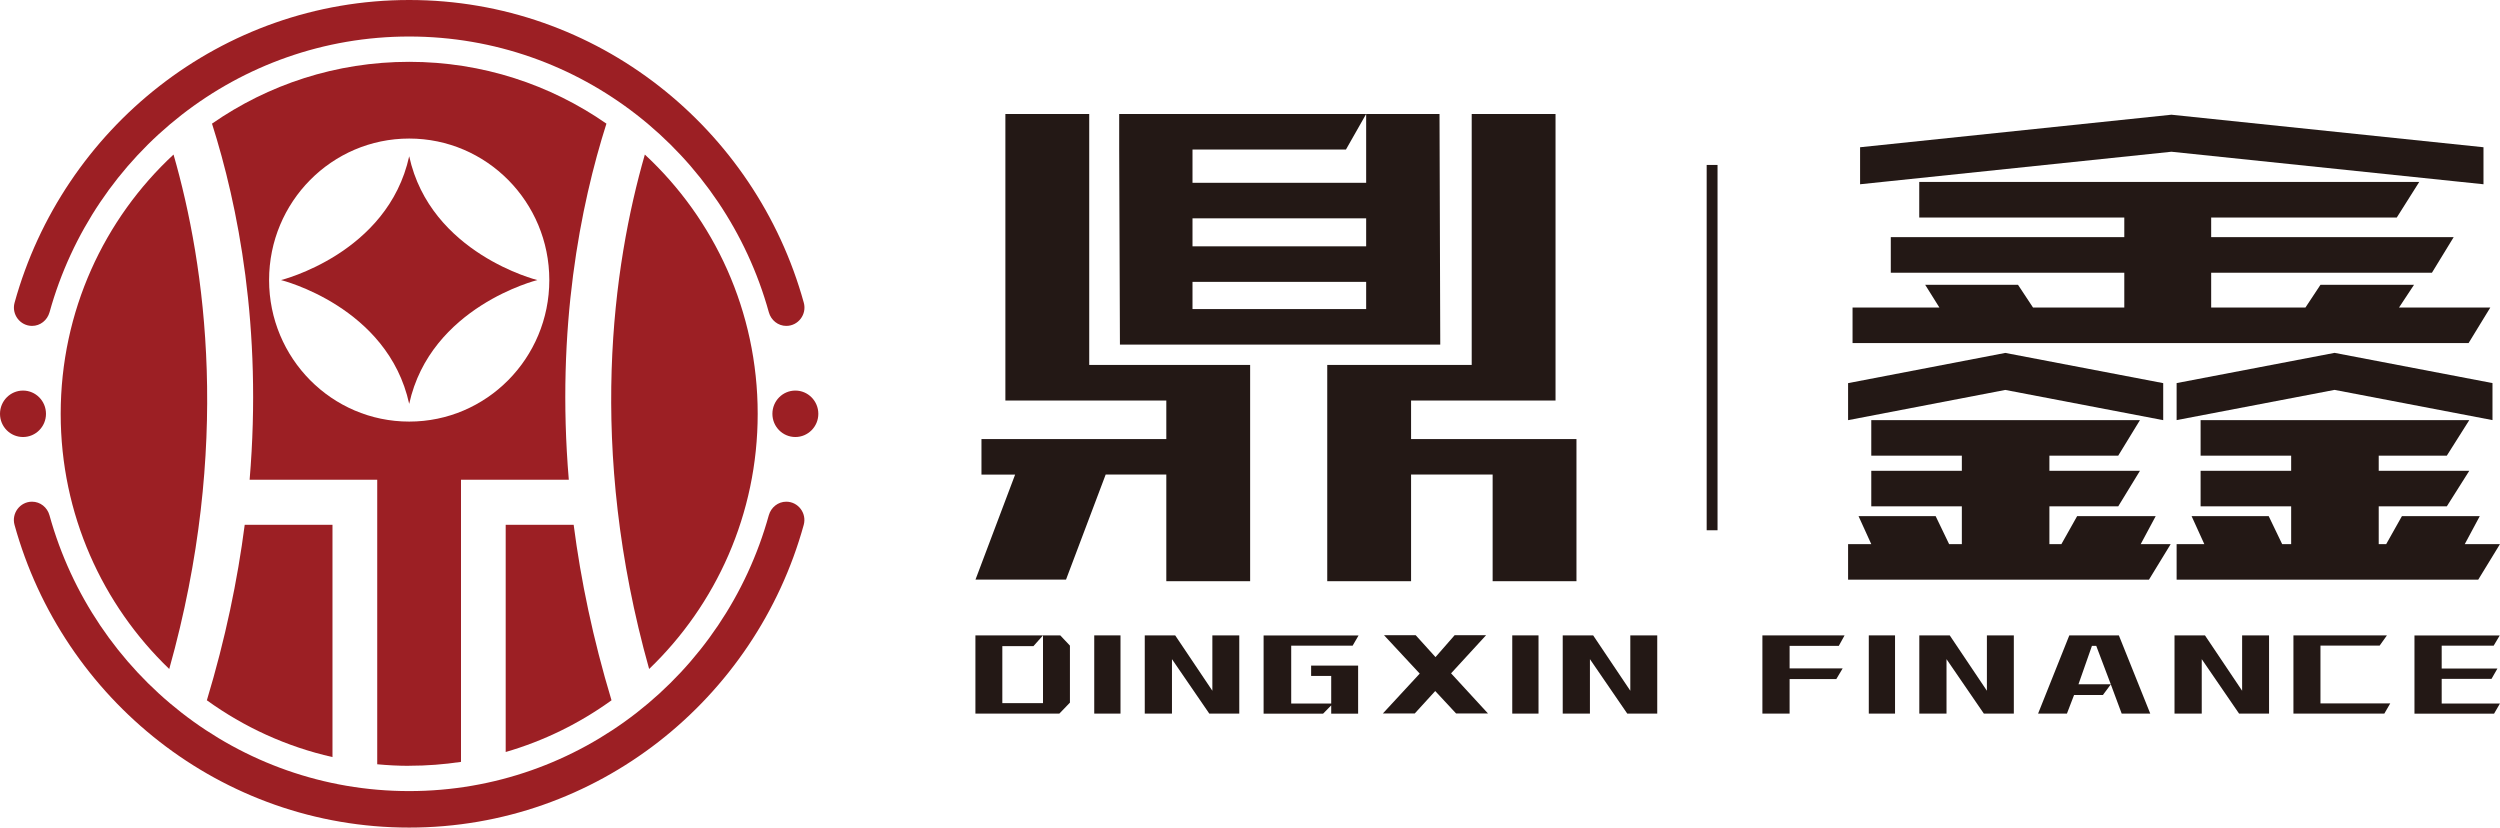
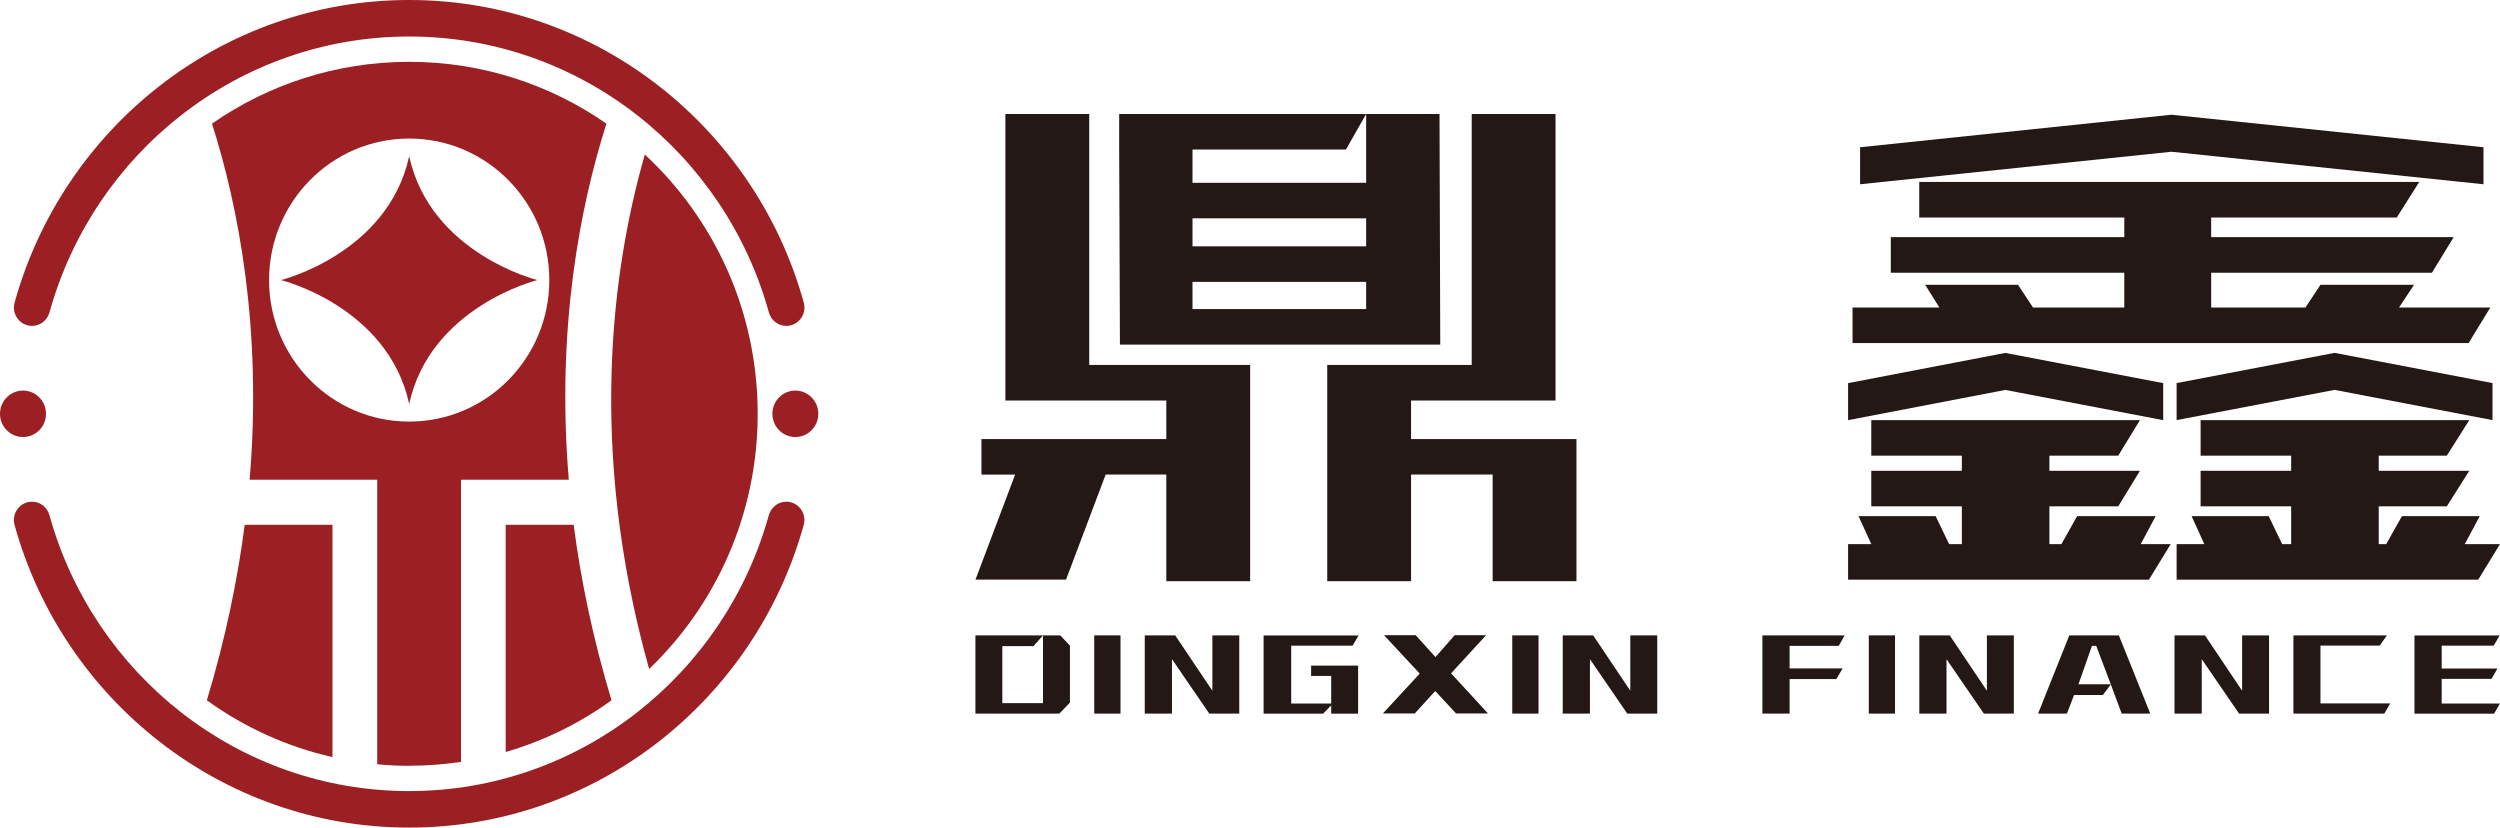
<svg xmlns="http://www.w3.org/2000/svg" width="145" height="48" viewBox="0 0 145 48" fill="none">
  <g clip-path="url(#clip0_11_37)">
    <path d="M23.733 44.414C24.753 44.414 25.757 44.335 26.738 44.189V27.826H32.991C32.247 18.998 33.67 11.9 35.173 7.171C31.919 4.911 27.982 3.586 23.733 3.586C19.485 3.586 15.548 4.911 12.296 7.171C13.799 11.9 15.223 18.998 14.478 27.826H21.879V44.328C22.49 44.385 23.11 44.418 23.736 44.418L23.733 44.414ZM15.607 16.244C15.607 11.711 19.245 8.036 23.733 8.036C28.221 8.036 31.86 11.711 31.86 16.244C31.86 20.777 28.221 24.452 23.733 24.452C19.245 24.452 15.607 20.777 15.607 16.244Z" fill="#9C1F24" />
-     <path d="M3.52 24.002C3.52 29.827 5.941 35.08 9.816 38.801C13.431 25.907 11.916 15.402 10.065 8.964C6.043 12.695 3.52 18.05 3.52 24.002Z" fill="#9C1F24" />
    <path d="M43.946 24.002C43.946 18.05 41.423 12.695 37.401 8.964C35.55 15.402 34.035 25.907 37.65 38.801C41.525 35.083 43.946 29.827 43.946 24.002Z" fill="#9C1F24" />
    <path d="M19.284 30.44H14.193C13.779 33.638 13.077 37.041 11.998 40.617C14.15 42.171 16.617 43.308 19.284 43.911V30.437V30.44Z" fill="#9C1F24" />
    <path d="M33.27 30.44H29.33V43.616C31.558 42.97 33.628 41.946 35.468 40.617C34.389 37.041 33.687 33.638 33.273 30.44H33.27Z" fill="#9C1F24" />
    <path d="M1.86 18.902C2.336 18.902 2.743 18.574 2.874 18.11C5.426 8.897 13.809 2.118 23.733 2.118C33.657 2.118 42.04 8.894 44.592 18.11C44.72 18.574 45.127 18.902 45.606 18.902C46.298 18.902 46.807 18.232 46.62 17.556C43.825 7.443 34.625 0 23.733 0C12.841 0 3.642 7.443 0.846 17.556C0.659 18.232 1.168 18.902 1.86 18.902Z" fill="#9C1F24" />
    <path d="M45.603 29.098C45.127 29.098 44.72 29.426 44.589 29.89C42.036 39.102 33.654 45.883 23.73 45.883C13.805 45.883 5.426 39.102 2.871 29.89C2.743 29.426 2.336 29.098 1.857 29.098C1.165 29.098 0.656 29.768 0.843 30.444C3.638 40.557 12.838 48 23.73 48C34.622 48 43.821 40.557 46.616 30.444C46.803 29.768 46.295 29.098 45.603 29.098Z" fill="#9C1F24" />
    <path d="M2.667 24.002C2.667 23.256 2.07 22.653 1.335 22.653C0.6 22.653 0 23.256 0 24.002C0 24.747 0.597 25.347 1.335 25.347C2.073 25.347 2.667 24.744 2.667 24.002Z" fill="#9C1F24" />
    <path d="M46.131 22.653C45.393 22.653 44.799 23.256 44.799 24.002C44.799 24.747 45.396 25.347 46.131 25.347C46.866 25.347 47.463 24.744 47.463 24.002C47.463 23.259 46.866 22.653 46.131 22.653Z" fill="#9C1F24" />
    <path d="M23.733 23.425C24.97 17.775 31.167 16.244 31.167 16.244C31.167 16.244 24.967 14.713 23.733 9.063C22.496 14.713 16.299 16.244 16.299 16.244C16.299 16.244 22.5 17.775 23.733 23.425Z" fill="#9C1F24" />
    <path d="M62.059 40.749L61.442 41.389H56.574V36.852H60.494L59.94 37.475H58.135V40.783H60.494V36.852H61.495L62.056 37.446V40.753L62.059 40.749Z" fill="#231815" />
    <path d="M64.989 41.389H63.466V36.852H64.989V41.389Z" fill="#231815" />
    <path d="M70.139 41.389L67.974 38.231V41.389H66.396V36.852H68.161L70.317 40.063V36.852H71.878V41.389H70.136H70.139Z" fill="#231815" />
    <path d="M77.21 40.799V39.205H76.045V38.605H78.771V41.392H77.21V40.912L76.74 41.392H73.289V36.856H78.797L78.453 37.449H74.89V40.803H77.21V40.799Z" fill="#231815" />
    <path d="M86.192 36.843L84.162 39.053L86.304 41.382H84.454L83.243 40.08L82.055 41.382H80.205L82.344 39.069L80.274 36.843H82.111L83.259 38.112L84.368 36.843H86.196H86.192Z" fill="#231815" />
    <path d="M89.234 41.389H87.711V36.852H89.234V41.389Z" fill="#231815" />
    <path d="M94.381 41.389L92.216 38.231V41.389H90.638V36.852H92.403L94.558 40.063V36.852H96.12V41.389H94.378H94.381Z" fill="#231815" />
    <path d="M103.797 37.459V38.768H106.874L106.507 39.384H103.797V41.389H102.219V36.852H106.986L106.651 37.459H103.8H103.797Z" fill="#231815" />
    <path d="M109.912 41.389H108.39V36.852H109.912V41.389Z" fill="#231815" />
    <path d="M115.063 41.389L112.898 38.231V41.389H111.32V36.852H113.085L115.24 40.063V36.852H116.802V41.389H115.06H115.063Z" fill="#231815" />
    <path d="M120.555 39.686H122.432L121.969 40.309H120.296L119.882 41.389H118.209L120.02 36.852H122.894L124.715 41.389H123.058L122.425 39.686L121.582 37.459H121.333L120.552 39.686H120.555Z" fill="#231815" />
    <path d="M129.866 41.389L127.701 38.231V41.389H126.122V36.852H127.888L130.043 40.063V36.852H131.605V41.389H129.863H129.866Z" fill="#231815" />
    <path d="M134.587 37.442V40.796H138.635L138.291 41.389H133.019V36.852H138.442L138.019 37.446H134.59L134.587 37.442Z" fill="#231815" />
    <path d="M145 40.799L144.656 41.392H140.039V36.856H144.984L144.633 37.449H141.618V38.774H144.852L144.508 39.374H141.618V40.803H145V40.799Z" fill="#231815" />
    <path d="M56.577 33.621L58.877 27.527H56.925V25.466H67.646V23.23H58.312V6.611H63.175V21.168H72.508V33.708H67.646V27.524H64.129L61.829 33.618H56.577V33.621ZM78.063 8.672H69.165V10.601H79.237V6.611H83.492L83.535 19.985H64.956L64.913 8.672V6.611H79.237L78.066 8.672H78.063ZM69.165 14.286H79.237V12.662H69.165V14.286ZM69.165 17.924H79.237V16.347H69.165V17.924ZM81.842 25.466H91.435V33.708H86.573V27.524H81.842V33.708H76.98V21.168H85.359V6.611H90.221V23.23H81.842V25.466Z" fill="#231815" />
    <path d="M116.306 22.616L107.189 24.369V22.222L116.306 20.469L125.466 22.222V24.369L116.306 22.616ZM124.164 31.56H125.899L124.64 33.621H107.189V31.56H108.534L107.796 29.937H112.268L113.049 31.56H113.787V29.367H108.534V27.305H113.787V26.427H108.534V24.366H124.118L122.858 26.427H118.865V27.305H124.118L122.858 29.367H118.865V31.56H119.561L120.473 29.937H125.03L124.161 31.56H124.164ZM143.176 19.896H107.448V17.835H112.484L111.661 16.519H117.045L117.914 17.835H123.209V15.817H109.666V13.755H123.209V12.616H111.316V10.554H140.315L139.013 12.616H128.248V13.755H142.313L141.053 15.817H128.248V17.835H133.717L134.587 16.519H140.013L139.144 17.835H144.439L143.179 19.896H143.176ZM125.942 8.801L107.885 10.687V8.54L125.942 6.654L144.042 8.54V10.687L125.942 8.801ZM135.404 20.466L144.564 22.219V24.366L135.404 22.613L126.244 24.366V22.219L135.404 20.466ZM144.997 31.56L143.737 33.621H126.244V31.56H127.851L127.113 29.937H131.585L132.366 31.56H132.887V29.367H127.635V27.305H132.887V26.427H127.635V24.366H143.219L141.916 26.427H137.966V27.305H143.219L141.916 29.367H137.966V31.56H138.399L139.311 29.937H143.826L142.956 31.56H144.997Z" fill="#231815" />
-     <path d="M99.617 9.567H98.987V30.755H99.617V9.567Z" fill="#231815" />
  </g>
  <defs>
    <clipPath id="clip0_11_37">
      <rect width="145" height="48" fill="white" />
    </clipPath>
  </defs>
</svg>